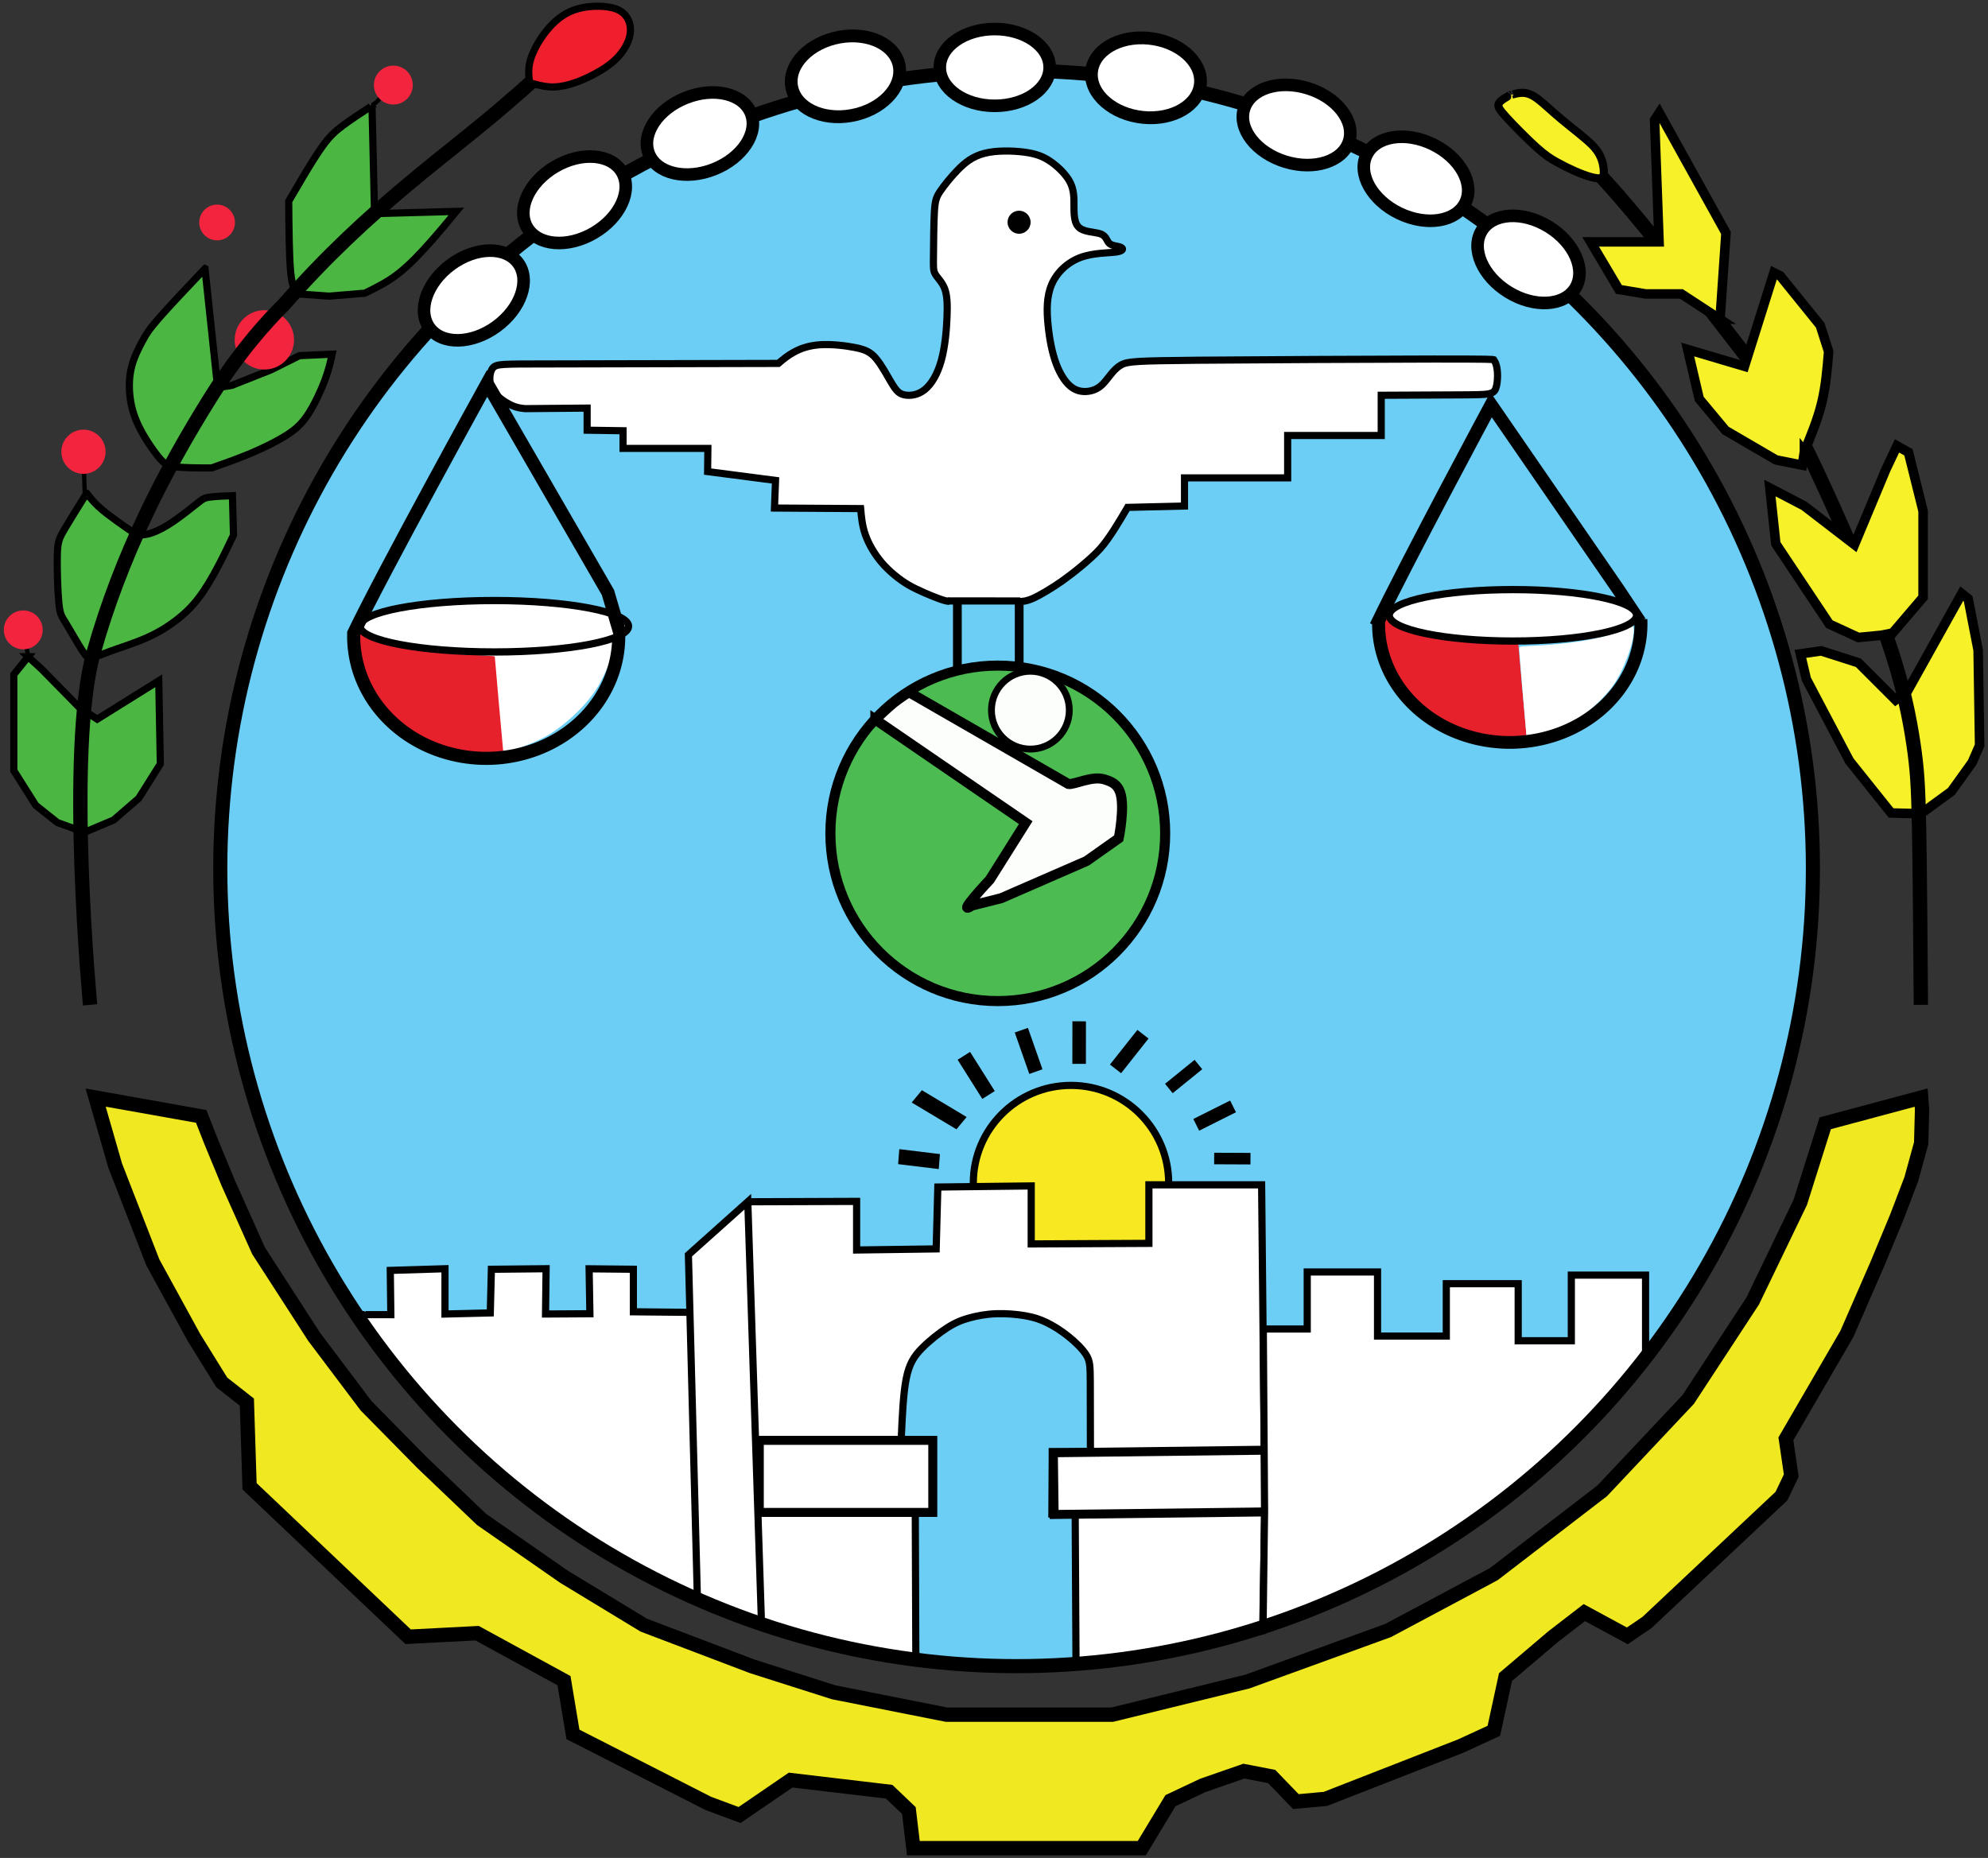
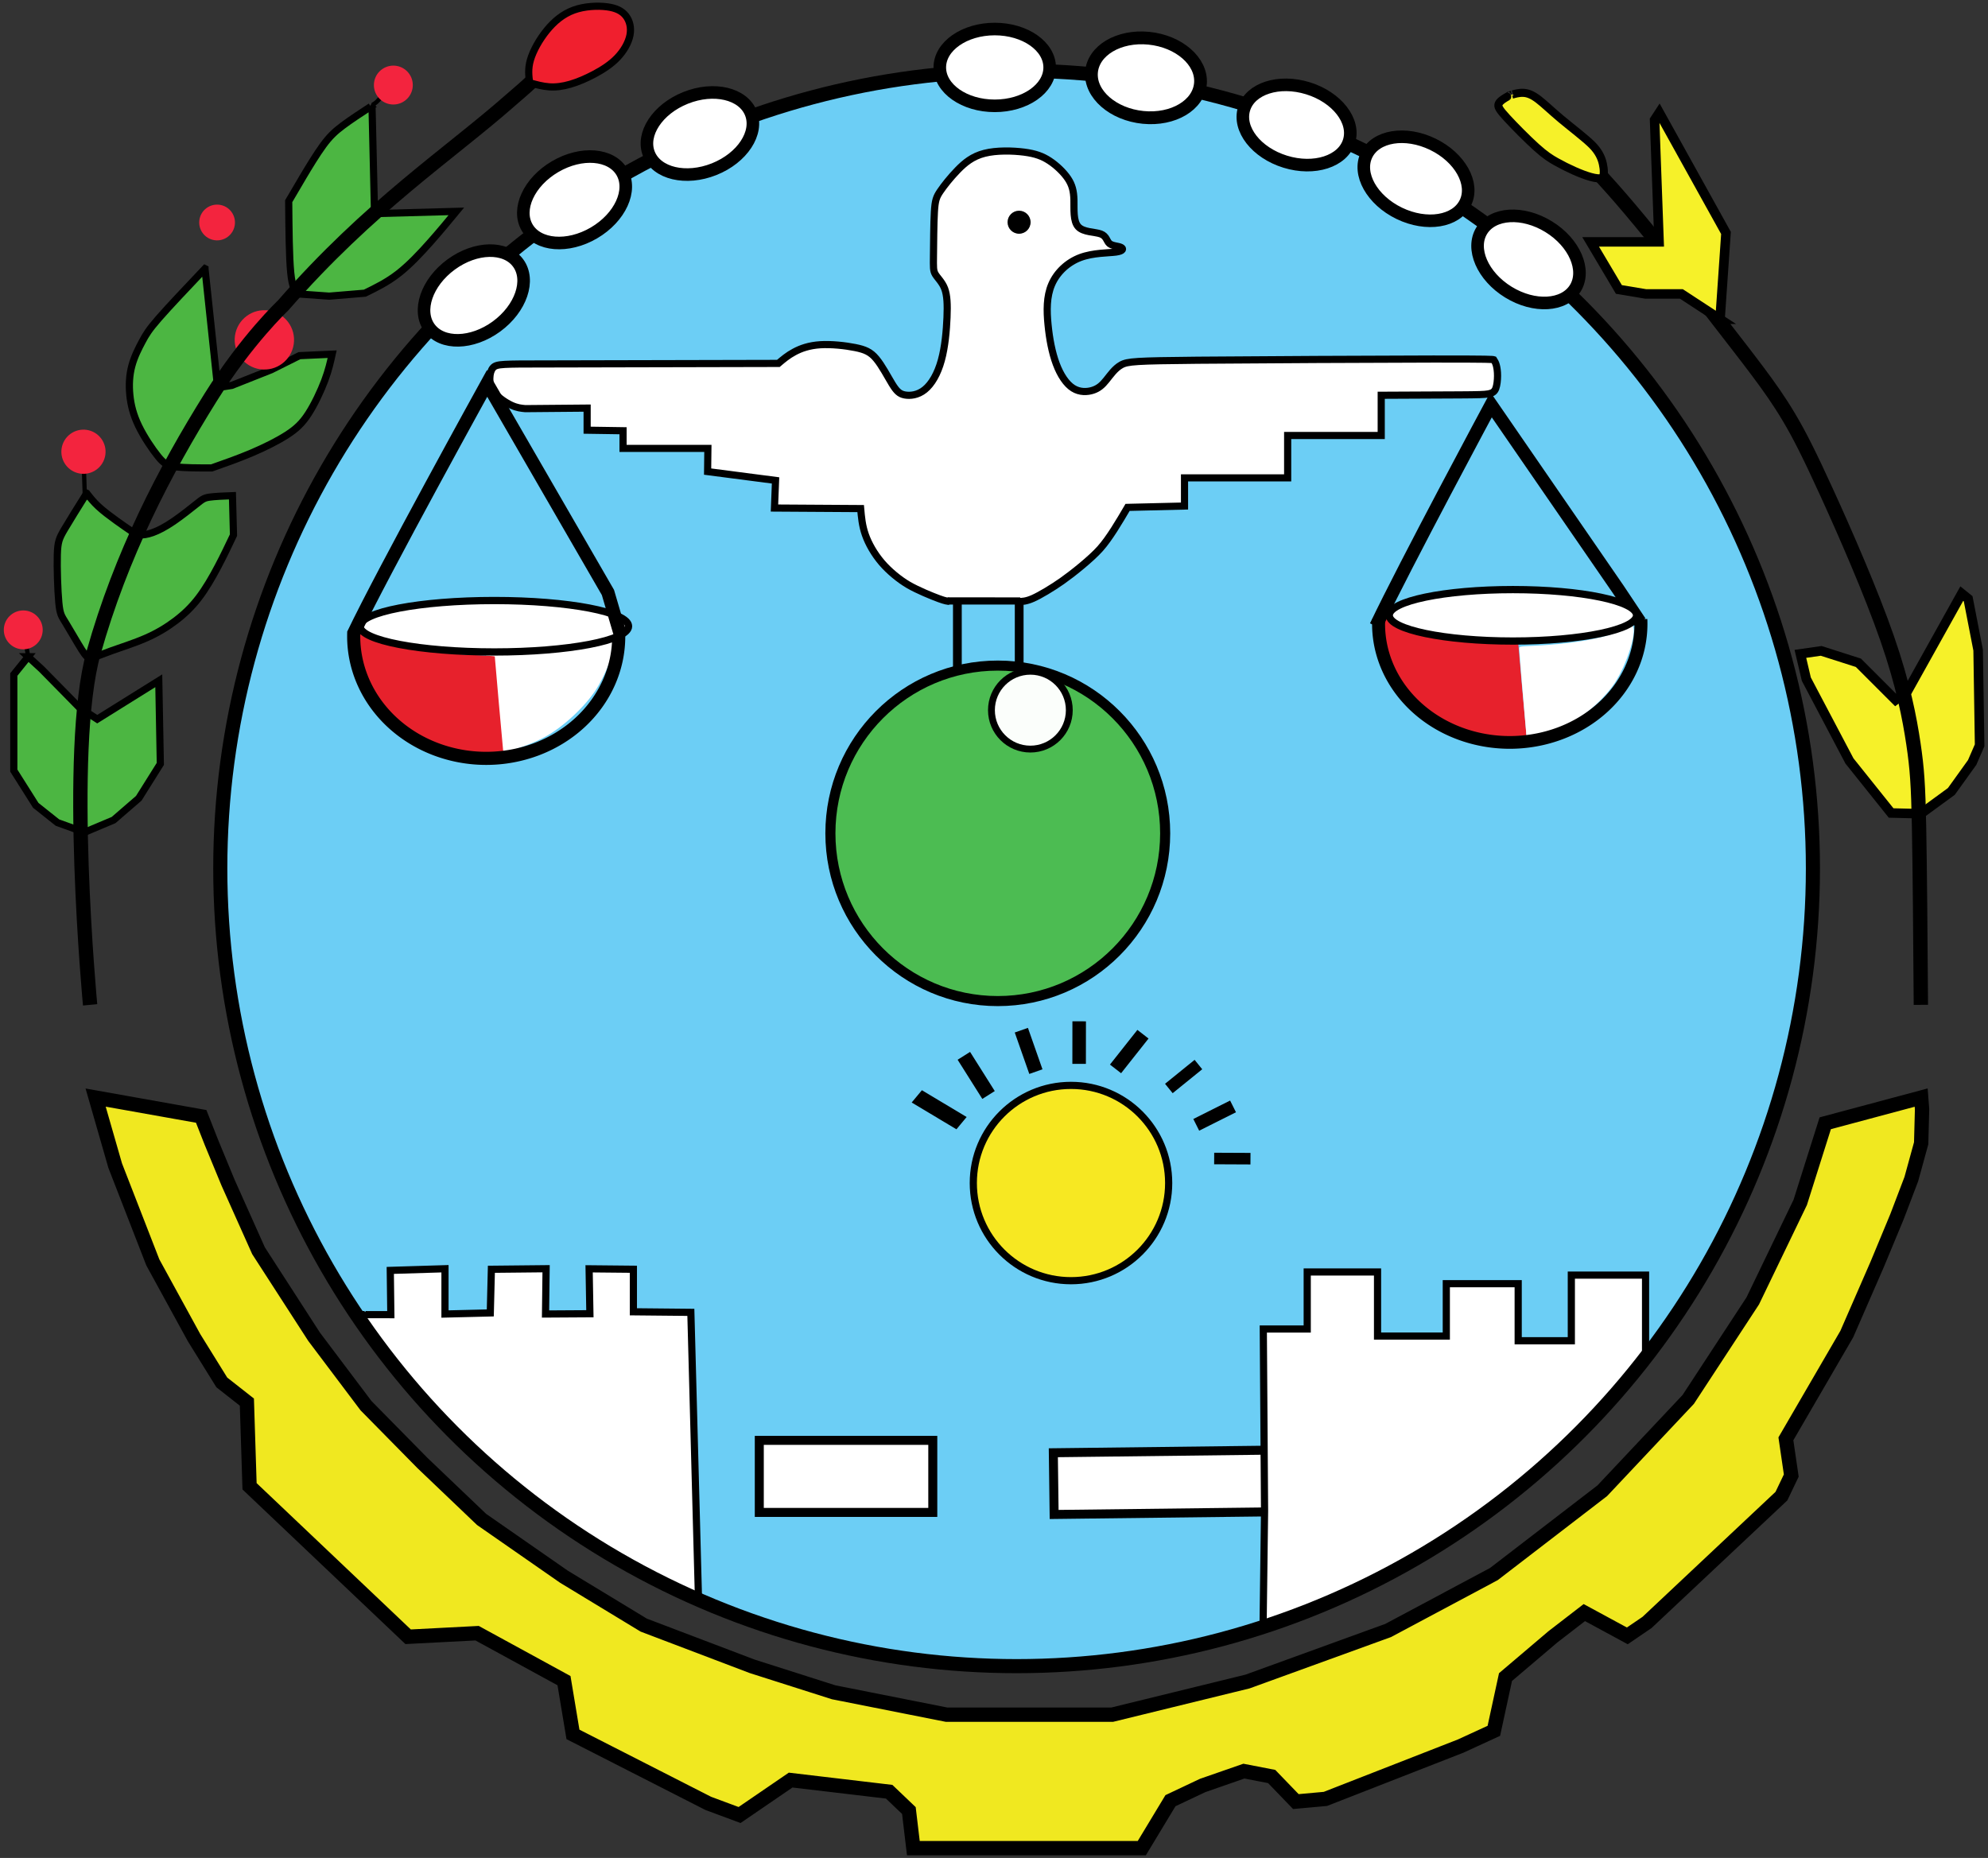
<svg xmlns="http://www.w3.org/2000/svg" width="552" height="516" viewBox="0 0 146.05 136.525" version="1.1" id="svg5">
  <rect x="0" y="0" width="146.05" height="136.525" fill="#333333" stroke="none" />
  <defs id="defs2">
    <clipPath clipPathUnits="userSpaceOnUse" id="clipPath53369">
      <rect style="display:none;opacity:0.5;fill:none;fill-opacity:1;stroke:#000000;stroke-width:0.238;stroke-miterlimit:4;stroke-dasharray:none;stroke-opacity:1" id="rect53371" width="7.371" height="2.438" x="114.208" y="137.921" d="m 114.208,137.921 h 7.371 v 2.438 h -7.371 z" />
      <path id="lpe_path-effect71530" style="display:block;opacity:0.5;fill:none;fill-opacity:1;stroke:#000000;stroke-width:0.238;stroke-miterlimit:4;stroke-dasharray:none;stroke-opacity:1" class="powerclip" d="m 110.564,133.079 h 15.135 v 14.746 h -15.135 z m 3.644,4.841 v 2.438 h 7.371 v -2.438 z" />
    </clipPath>
    <clipPath clipPathUnits="userSpaceOnUse" id="clipath_lpe_path-effect53373">
      <rect style="display:none;opacity:0.5;fill:none;fill-opacity:1;stroke:#000000;stroke-width:0.238;stroke-miterlimit:4;stroke-dasharray:none;stroke-opacity:1" id="rect71" width="7.371" height="2.438" x="114.208" y="137.921" d="m 114.208,137.921 h 7.371 v 2.438 h -7.371 z" />
      <path id="lpe_path-effect53373" style="display:block;opacity:0.5;fill:none;fill-opacity:1;stroke:#000000;stroke-width:0.238;stroke-miterlimit:4;stroke-dasharray:none;stroke-opacity:1" class="powerclip" d="m 110.564,133.079 h 15.135 v 14.746 h -15.135 z m 3.644,4.841 v 2.438 h 7.371 v -2.438 z" />
    </clipPath>
  </defs>
  <g id="layer2" style="display:inline" transform="translate(-32.561,-131.494)">
    <g id="g38041" transform="translate(-57.52,2.679)">
      <g id="g39221">
        <g id="g39313">
          <ellipse style="display:inline;opacity:1;fill:#6ccef5;fill-opacity:1;fill-rule:evenodd;stroke:none;stroke-width:1.036;stroke-opacity:1" id="path1013" cx="164.766" cy="192.627" rx="58.502" ry="58.618" />
          <path style="display:inline;opacity:1;fill:#4cb642;fill-opacity:1;stroke:#000000;stroke-width:0.527;stroke-linecap:butt;stroke-linejoin:miter;stroke-miterlimit:4;stroke-dasharray:none;stroke-opacity:1" d="m 92.149,177.073 c 0,0 -1.054,1.307 -1.054,1.307 0,0 -2.1e-4,7.059 -2.1e-4,7.059 0,0 1.613,2.552 1.613,2.552 0,0 1.591,1.267 1.591,1.267 0,0 1.987,0.716 1.987,0.716 0,0 2.142,-0.903 2.142,-0.903 0,0 1.848,-1.598 1.848,-1.598 0,0 1.584,-2.526 1.584,-2.526 0,0 -0.114,-6.109 -0.114,-6.109 0,0 -4.521,2.821 -4.521,2.821 0,0 -1.291,-0.831 -1.291,-0.831 0,0 -2.795,-2.845 -2.795,-2.845 0,0 -0.99,-0.91 -0.99,-0.91 z" id="path942" />
          <rect style="display:inline;opacity:1;fill:#000000;fill-opacity:1;stroke:none;stroke-width:0.375;stroke-miterlimit:4;stroke-dasharray:none;stroke-opacity:1" id="rect75548" width="0.643" height="5.073" x="160.094" y="172.977" />
          <path style="display:inline;opacity:1;fill:#ffffff;stroke:#000000;stroke-width:0.527;stroke-linecap:butt;stroke-linejoin:miter;stroke-miterlimit:4;stroke-dasharray:none;stroke-opacity:1" d="m 116.934,225.415 c 0.373,6.7e-4 1.116,0.002 1.86,0.003 0,0 -0.041,-3.253 -0.041,-3.253 0,0 4.019,-0.122 4.019,-0.122 0,0 0,3.328 0,3.328 0,0 3.328,-0.081 3.328,-0.081 0,0 0.081,-3.207 0.081,-3.207 0,0 4.019,-0.041 4.019,-0.041 0,0 -0.041,3.328 -0.041,3.328 0,0 3.259,-0.02 3.259,-0.02 0,0 -0.057,-3.301 -0.057,-3.301 0,0 3.252,0.032 3.252,0.032 0,0 0,3.126 0,3.126 0,0 4.222,0.041 4.222,0.041 0,0 0.563,21.108 0.563,21.108 -2.231,-1.107 -4.462,-2.212 -6.96,-3.75 -2.498,-1.537 -5.265,-3.506 -8.03,-5.474 0,0 -6.066,-6.402 -6.066,-6.402 0,0 -3.166,-4.047 -3.166,-4.047 -0.359,-0.424 -0.718,-0.847 -0.82,-1.059 -0.102,-0.212 0.051,-0.212 0.206,-0.212 0,0 -8e-5,0.002 0.373,0.002 z" id="path4947" />
          <circle style="opacity:1;fill:#f7e822;fill-opacity:1;fill-rule:evenodd;stroke:#000000;stroke-width:0.527;stroke-miterlimit:4;stroke-dasharray:none;stroke-opacity:1" id="path25092" cx="168.762" cy="215.746" r="7.176" />
-           <path style="display:inline;opacity:1;fill:#ffffff;fill-opacity:1;stroke:#000000;stroke-width:0.527;stroke-linecap:butt;stroke-linejoin:miter;stroke-miterlimit:4;stroke-dasharray:none;stroke-opacity:1" d="m 145.008,217.122 c 0,0 8.005,-0.028 8.005,-0.028 0,0 0,3.572 0,3.572 0,0 5.845,-0.081 5.845,-0.081 0,0 0.122,-4.546 0.122,-4.546 0,0 6.86,-0.081 6.86,-0.081 0,0 0,4.262 0,4.262 0,0 8.646,-0.041 8.646,-0.041 0,0 0,-4.303 0,-4.303 0,0 8.281,0 8.281,0 0,0 0.122,12.462 0.122,12.462 0,0 0.122,10.676 0.122,10.676 0,0 -0.165,9.64 -0.165,9.64 -1.665,0.414 -3.329,0.827 -5.622,1.284 -2.293,0.457 -5.214,0.957 -6.668,1.053 -1.454,0.096 -1.441,-0.213 -1.428,-0.522 0,0 -0.057,-10.407 -0.057,-10.407 0,0 -1.712,0 -1.712,0 0,0 0.028,-4.577 0.028,-4.577 0,0 2.803,0 2.803,0 -0.001,-1.977 -0.003,-3.952 -0.01,-5.123 -0.007,-1.171 -0.021,-1.536 -0.291,-1.976 -0.27,-0.44 -0.798,-0.954 -1.332,-1.38 -0.534,-0.426 -1.076,-0.765 -1.576,-1.008 -0.501,-0.244 -0.961,-0.393 -1.583,-0.501 -0.622,-0.108 -1.407,-0.176 -2.131,-0.149 -0.724,0.027 -1.387,0.149 -1.955,0.304 -0.568,0.156 -1.042,0.345 -1.643,0.729 -0.601,0.384 -1.329,0.961 -1.877,1.523 -0.548,0.562 -0.916,1.107 -1.136,2.219 -0.22,1.112 -0.293,2.789 -0.366,4.466 0,0 2.294,0 2.294,0 0,0 0.028,5.36 0.028,5.36 0,0 -1.289,-0.002 -1.289,-0.002 0,0 0.041,10.919 0.041,10.919 0,0 -5.485,-0.93 -5.485,-0.93 0,0 -5.847,-1.581 -5.847,-1.581 0,0 -1.014,-31.239 -1.014,-31.239 0,0 -4.363,3.904 -4.363,3.904 0,0 0.664,25.393 0.664,25.393 0,0 4.712,1.942 4.712,1.942" id="path5064" />
          <rect style="display:inline;opacity:1;fill:#ffffff;fill-opacity:1;stroke:#000000;stroke-width:0.661;stroke-miterlimit:4;stroke-dasharray:none;stroke-opacity:1" id="rect7547" width="12.746" height="5.295" x="145.863" y="234.654" />
          <rect style="display:inline;opacity:1;fill:#ffffff;fill-opacity:1;stroke:#000000;stroke-width:0.661;stroke-miterlimit:4;stroke-dasharray:none;stroke-opacity:1" id="rect7747" width="15.589" height="4.535" x="164.377" y="237.537" transform="matrix(1,-0.012,0.013,1,0,0)" />
          <path style="opacity:1;fill:#ffffff;stroke:#000000;stroke-width:0.527;stroke-linecap:butt;stroke-linejoin:miter;stroke-miterlimit:4;stroke-dasharray:none;stroke-opacity:1" d="m 182.89,226.473 h 3.227 v -4.191 h 5.166 v 4.707 h 5.052 v -3.846 h 5.281 v 4.191 h 3.904 v -4.822 h 5.453 v 6.014 l -1.265,1.738 -2.464,2.66 -2.851,2.832 -4.996,4.211 -6.22,3.751 -4.879,2.566 -3.961,1.569 -1.464,0.464 0.109,-8.477 z" id="path24021" />
          <ellipse style="display:inline;opacity:1;fill:#4cbc52;fill-opacity:1;fill-rule:evenodd;stroke:#000000;stroke-width:0.74;stroke-miterlimit:4;stroke-dasharray:none;stroke-opacity:1" id="path32938" cx="163.384" cy="190.049" rx="12.297" ry="12.326" />
          <g id="g52283" style="display:inline;opacity:1;fill:#ffffff" transform="matrix(3.98,0,0,3.98,-269.219,-384.535)">
            <path style="opacity:1;fill:#ffffff;stroke:#000000;stroke-width:0.132;stroke-linecap:butt;stroke-linejoin:miter;stroke-miterlimit:4;stroke-dasharray:none;stroke-opacity:1" d="m 107.797,140.083 c -0.03,-3.2e-4 -0.06,-6.4e-4 -0.19,-0.048 -0.129,-0.047 -0.394,-0.156 -0.561,-0.253 -0.166,-0.097 -0.359,-0.254 -0.495,-0.414 -0.136,-0.16 -0.241,-0.343 -0.301,-0.513 -0.06,-0.17 -0.073,-0.327 -0.087,-0.483 0,0 -1.591,-0.01 -1.591,-0.01 0,0 0.02,-0.51 0.02,-0.51 0,0 -1.254,-0.163 -1.254,-0.163 0,0 0.005,-0.428 0.005,-0.428 0,0 -1.566,0 -1.566,0 0,0 0,-0.326 0,-0.326 0,0 -0.663,-0.01 -0.663,-0.01 0,0 0,-0.408 0,-0.408 0,0 -1.142,0.01 -1.142,0.01 -0.075,-0.007 -0.149,-0.014 -0.253,-0.061 -0.104,-0.048 -0.236,-0.136 -0.311,-0.229 -0.075,-0.093 -0.092,-0.192 -0.09,-0.274 0.002,-0.082 0.022,-0.146 0.056,-0.187 0.034,-0.041 0.082,-0.058 0.221,-0.066 0.139,-0.008 0.37,-0.008 0.602,-0.008 0,0 4.447,-0.01 4.447,-0.01 0.087,-0.074 0.174,-0.148 0.294,-0.212 0.12,-0.065 0.274,-0.12 0.48,-0.133 0.206,-0.013 0.463,0.016 0.643,0.052 0.18,0.036 0.284,0.079 0.389,0.206 0.106,0.126 0.214,0.335 0.294,0.466 0.081,0.131 0.133,0.184 0.232,0.203 0.099,0.019 0.243,0.005 0.37,-0.098 0.127,-0.102 0.238,-0.292 0.306,-0.54 0.069,-0.248 0.095,-0.555 0.105,-0.793 0.01,-0.238 0.003,-0.408 -0.043,-0.531 -0.046,-0.122 -0.131,-0.197 -0.172,-0.265 -0.041,-0.068 -0.037,-0.129 -0.035,-0.346 0.003,-0.217 0.004,-0.589 0.017,-0.806 0.013,-0.217 0.037,-0.277 0.108,-0.382 0.071,-0.105 0.189,-0.254 0.32,-0.389 0.131,-0.135 0.275,-0.255 0.497,-0.311 0.221,-0.057 0.519,-0.049 0.732,-0.022 0.213,0.028 0.34,0.076 0.469,0.161 0.129,0.085 0.258,0.208 0.338,0.326 0.079,0.118 0.108,0.231 0.112,0.398 0.004,0.167 -0.017,0.388 0.08,0.493 0.096,0.104 0.309,0.093 0.416,0.133 0.106,0.04 0.107,0.131 0.16,0.177 0.053,0.045 0.159,0.045 0.21,0.069 0.052,0.023 0.049,0.069 -0.091,0.088 -0.14,0.019 -0.419,0.012 -0.657,0.101 -0.237,0.089 -0.433,0.273 -0.529,0.497 -0.096,0.223 -0.093,0.485 -0.067,0.744 0.025,0.258 0.073,0.513 0.151,0.722 0.078,0.209 0.187,0.372 0.311,0.45 0.124,0.078 0.263,0.071 0.367,0.037 0.104,-0.034 0.172,-0.095 0.246,-0.187 0.075,-0.092 0.156,-0.214 0.274,-0.28 0.117,-0.066 0.27,-0.076 1.411,-0.087 1.141,-0.01 3.269,-0.02 4.345,-0.022 1.076,-0.001 1.099,0.006 1.122,0.013 0.017,0.026 0.034,0.053 0.047,0.1 0.013,0.047 0.023,0.114 0.023,0.195 -3e-5,0.081 -0.01,0.174 -0.032,0.234 -0.023,0.06 -0.059,0.086 -0.134,0.101 -0.076,0.014 -0.191,0.017 -0.528,0.019 -0.337,0.002 -0.895,0.005 -1.453,0.007 0,0 0,0.743 0,0.743 0,0 -1.727,0 -1.727,0 0,0 0,0.782 0,0.782 0,0 -1.904,0 -1.904,0 0,0 0,0.52 0,0.52 0,0 -1.051,0.025 -1.051,0.025 -0.154,0.262 -0.333,0.568 -0.505,0.761 -0.172,0.194 -0.521,0.47 -0.706,0.6 -0.185,0.13 -0.407,0.262 -0.535,0.319 -0.128,0.056 -0.197,0.057 -0.265,0.058" id="path44711" />
          </g>
          <path style="opacity:1;fill:#ffffff;fill-opacity:1;stroke:none;stroke-width:0.079;stroke-miterlimit:4;stroke-dasharray:none;stroke-opacity:1" d="m 126.359,184.05 c 0,-0.088 -0.034,-0.522 -0.075,-0.963 -0.118,-1.26 -0.534,-6.386 -0.534,-6.583 0,-0.173 0.033,-0.179 1.238,-0.235 3.852,-0.178 6.934,-0.822 8.069,-1.685 0.231,-0.176 0.238,-0.176 0.345,-0.024 0.365,0.521 -0.498,3.308 -1.516,4.896 -0.833,1.3 -2.443,2.792 -3.805,3.526 -0.976,0.527 -2.338,0.997 -3.398,1.175 -0.289,0.049 -0.324,0.041 -0.324,-0.107 z" id="path71520" />
          <circle style="display:inline;opacity:1;fill:#000000;fill-rule:evenodd;stroke-width:0.668" id="path47304" cx="164.948" cy="145.144" r="0.847" />
          <g id="g71496" transform="matrix(3.98,0,0,3.98,-269.219,-384.166)" style="opacity:1">
            <path style="opacity:1;fill:#e7212c;fill-opacity:1;stroke:none;stroke-width:0.019;stroke-miterlimit:4;stroke-dasharray:none;stroke-opacity:1" d="m 117.9,142.531 c -0.03,-0.004 -0.136,-0.025 -0.236,-0.047 -0.961,-0.209 -1.736,-0.957 -1.936,-1.87 -0.066,-0.3 -0.065,-0.318 0.011,-0.42 l 0.067,-0.091 0.063,0.077 c 0.205,0.25 1.004,0.433 2.073,0.473 0.193,0.008 0.352,0.019 0.352,0.026 0,0.024 0.146,1.664 0.157,1.764 l 0.011,0.101 -0.253,-0.003 c -0.139,-0.001 -0.278,-0.007 -0.308,-0.01 z" id="path67541" />
            <path style="opacity:1;fill:#ffffff;fill-opacity:1;stroke:none;stroke-width:0.017;stroke-miterlimit:4;stroke-dasharray:none;stroke-opacity:1" d="m 118.451,142.474 c 0,-0.019 -0.007,-0.112 -0.016,-0.206 -0.026,-0.269 -0.116,-1.364 -0.116,-1.406 0,-0.037 0.007,-0.038 0.269,-0.05 0.836,-0.038 1.505,-0.176 1.752,-0.36 0.05,-0.037 0.052,-0.038 0.075,-0.005 0.079,0.111 -0.108,0.706 -0.329,1.046 -0.181,0.278 -0.53,0.596 -0.826,0.753 -0.212,0.112 -0.508,0.213 -0.738,0.251 -0.063,0.01 -0.07,0.008 -0.07,-0.023 z" id="path67814" />
            <path style="display:inline;fill:none;fill-rule:evenodd;stroke:#000000;stroke-width:0.242;stroke-miterlimit:4;stroke-dasharray:none;stroke-opacity:1" id="path53041" clip-path="url(#clipath_lpe_path-effect53373)" d="m 120.577,140.452 a 2.446,2.252 0 0 1 -2.446,2.252 2.446,2.252 0 0 1 -2.446,-2.252 2.446,2.252 0 0 1 2.446,-2.252 2.446,2.252 0 0 1 2.446,2.252 z" transform="matrix(0.99,0,0,0.971,1.195,4.031)" />
            <path style="display:inline;fill:none;stroke:#000000;stroke-width:0.242;stroke-linecap:butt;stroke-linejoin:miter;stroke-miterlimit:4;stroke-dasharray:none;stroke-opacity:1" d="m 115.674,140.45 c 0.544,-1.142 2.126,-4.087 2.126,-4.087 l 2.346,3.407 0.402,0.603" id="path53783" />
            <ellipse style="display:inline;opacity:1;fill:#ffffff;fill-rule:evenodd;stroke:#000000;stroke-width:0.134;stroke-miterlimit:4;stroke-dasharray:none;stroke-opacity:1" id="path52506" cx="118.203" cy="140.25" rx="2.282" ry="0.475" />
          </g>
          <path style="opacity:1;fill:#e7212c;fill-opacity:1;stroke:none;stroke-width:0.075;stroke-miterlimit:4;stroke-dasharray:none;stroke-opacity:1" d="m 124.863,184.422 c -0.12,-0.016 -0.543,-0.099 -0.94,-0.185 -3.826,-0.831 -6.908,-3.809 -7.703,-7.442 -0.261,-1.196 -0.26,-1.266 0.043,-1.673 l 0.268,-0.361 0.25,0.307 c 0.814,0.997 3.998,1.724 8.25,1.884 0.77,0.032 1.4,0.075 1.4,0.102 0,0.095 0.579,6.624 0.623,7.019 l 0.044,0.401 -1.008,-0.012 c -0.555,-0.004 -1.107,-0.028 -1.227,-0.04 z" id="path71516" />
          <path style="display:inline;opacity:1;fill:none;fill-rule:evenodd;stroke:#000000;stroke-width:0.242;stroke-miterlimit:4;stroke-dasharray:none;stroke-opacity:1" id="path71518" clip-path="url(#clipPath53369)" transform="matrix(3.98,0,0,3.98,-344.361,-383.422)" d="m 120.577,140.452 a 2.446,2.252 0 0 1 -2.446,2.252 2.446,2.252 0 0 1 -2.446,-2.252 2.446,2.252 0 0 1 2.446,-2.252 2.446,2.252 0 0 1 2.446,2.252 z" />
          <ellipse style="display:inline;opacity:1;fill:#ffffff;fill-rule:evenodd;stroke:#000000;stroke-width:0.534;stroke-miterlimit:4;stroke-dasharray:none;stroke-opacity:1" id="ellipse71524" cx="126.395" cy="174.832" rx="9.863" ry="1.89" />
          <path style="display:inline;opacity:1;fill:none;stroke:#000000;stroke-width:0.965;stroke-linecap:butt;stroke-linejoin:miter;stroke-miterlimit:4;stroke-dasharray:none;stroke-opacity:1" d="m 116.03,175.42 c 2.166,-4.545 9.835,-18.432 9.835,-18.432 l 8.879,15.363 0.923,3.146" id="path71522" />
          <path style="display:inline;opacity:1;fill:none;stroke:#000000;stroke-width:0.527;stroke-linecap:butt;stroke-linejoin:miter;stroke-miterlimit:4;stroke-dasharray:none;stroke-opacity:1" d="m 159.699,172.972 5.332,0.002" id="path74350" />
          <rect style="display:inline;opacity:1;fill:#000000;fill-opacity:1;stroke:none;stroke-width:0.375;stroke-miterlimit:4;stroke-dasharray:none;stroke-opacity:1" id="rect75771" width="0.643" height="5.073" x="164.635" y="172.977" />
          <circle style="display:inline;opacity:1;fill:#fbfefb;fill-opacity:1;fill-rule:evenodd;stroke:#000000;stroke-width:0.503;stroke-miterlimit:4;stroke-dasharray:none;stroke-opacity:1" id="path42934" cx="165.778" cy="180.999" r="2.86" />
-           <rect style="display:inline;opacity:1;fill:#000000;fill-opacity:1;stroke:#000000;stroke-width:0.484;stroke-miterlimit:4;stroke-dasharray:none;stroke-opacity:1" id="rect32512" width="2.521" height="0.621" x="172.843" y="193.191" transform="matrix(0.993,0.121,-0.079,0.997,0,0)" />
          <rect style="display:inline;opacity:1;fill:#000000;fill-opacity:1;stroke:#000000;stroke-width:0.552;stroke-miterlimit:4;stroke-dasharray:none;stroke-opacity:1" id="rect32594" width="3.279" height="0.621" x="258.165" y="99.587" transform="matrix(0.858,0.514,-0.639,0.769,0,0)" />
          <rect style="display:inline;opacity:1;fill:#000000;fill-opacity:1;stroke:#000000;stroke-width:0.501;stroke-miterlimit:4;stroke-dasharray:none;stroke-opacity:1" id="rect32596" width="2.9" height="0.58" x="260.649" y="-26.346" transform="rotate(57.777)" />
          <rect style="display:inline;opacity:1;fill:#000000;fill-opacity:1;stroke:#000000;stroke-width:0.476;stroke-miterlimit:4;stroke-dasharray:none;stroke-opacity:1" id="rect32598" width="2.751" height="0.55" x="247.887" y="-88.36" transform="rotate(70.664)" />
          <rect style="display:inline;opacity:1;fill:#000000;fill-opacity:1;stroke:#000000;stroke-width:0.461;stroke-miterlimit:4;stroke-dasharray:none;stroke-opacity:1" id="rect32600" width="2.664" height="0.533" x="-206.568" y="169.325" transform="rotate(-89.936)" />
          <rect style="display:inline;opacity:1;fill:#000000;fill-opacity:1;stroke:#000000;stroke-width:0.48;stroke-miterlimit:4;stroke-dasharray:none;stroke-opacity:1" id="rect32602" width="2.771" height="0.556" x="-58.15" y="263.312" transform="matrix(0.62,-0.784,0.79,0.613,0,0)" />
          <rect style="display:inline;opacity:1;fill:#000000;fill-opacity:1;stroke:#000000;stroke-width:0.412;stroke-miterlimit:4;stroke-dasharray:none;stroke-opacity:1" id="rect32604" width="2.383" height="0.477" x="5.512" y="272.759" transform="rotate(-39.007)" />
          <rect style="display:inline;opacity:1;fill:#000000;fill-opacity:1;stroke:#000000;stroke-width:0.446;stroke-miterlimit:4;stroke-dasharray:none;stroke-opacity:1" id="rect32606" width="2.577" height="0.515" x="64.551" y="268.541" transform="rotate(-26.624)" />
          <rect style="display:inline;opacity:1;fill:#000000;fill-opacity:1;stroke:#000000;stroke-width:0.393;stroke-miterlimit:4;stroke-dasharray:none;stroke-opacity:1" id="rect32608" width="2.274" height="0.455" x="180.454" y="212.894" transform="rotate(0.262)" />
-           <path style="display:inline;opacity:1;fill:#fbfefb;fill-opacity:1;stroke:#000000;stroke-width:0.737;stroke-linecap:butt;stroke-linejoin:miter;stroke-miterlimit:4;stroke-dasharray:none;stroke-opacity:1" d="m 154.39,181.692 11.046,7.571 -2.634,4.186 c 0,0 -2.595,2.758 -1.32,1.908 l 2.152,-0.541 6.269,-2.731 2.367,-1.672 c 0,0 0.474,-2.317 0.102,-3.382 -0.204,-0.584 -0.605,-0.785 -1.2,-0.958 -0.871,-0.253 -2.202,0.419 -2.597,0.351 l -11.722,-6.751 c 0,0 -0.756,0.5 -1.109,0.784 -0.476,0.383 -1.354,1.235 -1.354,1.235 z" id="path36423" />
          <path style="display:inline;opacity:1;fill:none;stroke:none;stroke-width:1.055;stroke-linecap:butt;stroke-linejoin:miter;stroke-miterlimit:4;stroke-dasharray:none;stroke-opacity:1" d="m 201.686,175.78 0.698,7.539" id="path54373" />
          <path style="opacity:1;fill:#f0e820;fill-opacity:1;stroke:#000000;stroke-width:1.053px;stroke-linecap:butt;stroke-linejoin:miter;stroke-opacity:1" d="m 104.862,210.848 -7.756,-1.382 1.438,5.002 2.764,7.108 3.027,5.528 2.04,3.291 1.843,1.448 0.197,6.186 11.649,11.057 5.068,-0.263 6.384,3.488 0.658,3.949 9.938,5.068 2.303,0.856 3.751,-2.567 7.239,0.856 1.448,1.382 0.329,2.764 h 16.782 l 2.106,-3.488 2.369,-1.119 3.027,-1.053 2.04,0.395 1.777,1.843 2.172,-0.197 9.938,-3.883 2.435,-1.119 0.856,-3.949 3.488,-2.962 2.303,-1.777 3.159,1.711 1.448,-0.987 9.872,-9.28 0.724,-1.514 -0.395,-2.698 4.475,-7.7 2.238,-5.133 1.448,-3.488 1.053,-2.764 0.724,-2.633 0.066,-2.501 -0.066,-0.856 -7.047,1.888 -1.837,5.812 -3.488,7.239 -4.739,7.239 -6.318,6.713 -7.963,6.121 -7.766,4.146 -10.333,3.751 -9.938,2.435 h -12.175 l -8.292,-1.645 -5.989,-1.909 -7.963,-3.027 -5.857,-3.554 -6.055,-4.212 -4.344,-4.146 -4.146,-4.212 -3.817,-5.068 -4.08,-6.318 -2.238,-5.002 -1.225,-2.965 z" id="path76722" />
          <path style="display:inline;opacity:1;fill:#4cb642;fill-opacity:1;stroke:#000000;stroke-width:0.527;stroke-linecap:butt;stroke-linejoin:miter;stroke-miterlimit:4;stroke-dasharray:none;stroke-opacity:1" d="m 96.45,165.057 c -0.637,1.02 -1.275,2.04 -1.649,2.678 -0.373,0.638 -0.483,0.893 -0.51,1.849 -0.027,0.957 0.027,2.614 0.11,3.497 0.082,0.883 0.192,0.993 0.51,1.512 0.319,0.519 0.847,1.448 1.175,1.967 0.328,0.519 0.456,0.628 0.738,0.582 0.282,-0.046 0.719,-0.246 1.43,-0.501 0.71,-0.255 1.694,-0.565 2.541,-0.935 0.847,-0.371 1.556,-0.802 2.188,-1.282 0.632,-0.48 1.186,-1.008 1.701,-1.684 0.515,-0.676 0.992,-1.5 1.41,-2.292 0.419,-0.792 0.779,-1.552 1.14,-2.312 0,0 -0.077,-2.898 -0.077,-2.898 -0.657,0.026 -1.313,0.051 -1.699,0.109 -0.387,0.058 -0.503,0.148 -0.915,0.477 -0.412,0.328 -1.121,0.895 -1.726,1.307 -0.605,0.412 -1.107,0.67 -1.519,0.818 -0.412,0.148 -0.734,0.187 -0.966,0.161 -0.232,-0.025 -0.373,-0.115 -0.631,-0.289 -0.258,-0.174 -0.631,-0.431 -1.069,-0.747 -0.438,-0.316 -0.94,-0.689 -1.314,-1.035 -0.374,-0.345 -0.621,-0.664 -0.867,-0.982 0,0 -9.9e-5,1e-5 -9.9e-5,1e-5 z" id="path9407" />
          <path style="opacity:1;fill:#4cb642;fill-opacity:1;stroke:#000000;stroke-width:0.527;stroke-linecap:butt;stroke-linejoin:miter;stroke-miterlimit:4;stroke-dasharray:none;stroke-opacity:1" d="m 117.318,136.645 c -0.747,0.489 -1.494,0.979 -2.061,1.404 -0.567,0.425 -0.953,0.786 -1.429,1.433 -0.476,0.648 -1.041,1.582 -1.479,2.316 -0.438,0.734 -0.748,1.267 -1.059,1.801 0.018,2.055 0.036,4.112 0.149,5.248 0.114,1.135 0.321,1.35 0.529,1.565 0,0 2.295,0.164 2.295,0.164 0,0 2.623,-0.218 2.623,-0.218 0.82,-0.401 1.64,-0.802 2.459,-1.439 0.819,-0.637 1.639,-1.512 2.349,-2.313 0.71,-0.801 1.311,-1.53 1.913,-2.259 0,0 -6.011,0.164 -6.011,0.164 0,0 -0.183,-7.839 -0.183,-7.839 0,0 -0.096,-0.028 -0.096,-0.028 z" id="path12782" />
          <path style="display:inline;opacity:1;fill:#4cb642;fill-opacity:1;stroke:#000000;stroke-width:0.527;stroke-linecap:butt;stroke-linejoin:miter;stroke-miterlimit:4;stroke-dasharray:none;stroke-opacity:1" d="m 105.138,148.555 c -1.311,1.384 -2.623,2.769 -3.379,3.634 -0.756,0.865 -0.956,1.211 -1.22,1.703 -0.264,0.492 -0.592,1.129 -0.774,1.813 -0.182,0.683 -0.218,1.412 -0.145,2.141 0.073,0.729 0.255,1.457 0.647,2.268 0.392,0.811 0.993,1.703 1.421,2.231 0.428,0.528 0.683,0.692 1.312,0.773 0.628,0.082 1.629,0.082 2.631,0.082 0.984,-0.346 1.968,-0.692 2.933,-1.102 0.965,-0.41 1.912,-0.883 2.604,-1.33 0.692,-0.446 1.129,-0.865 1.575,-1.557 0.446,-0.692 0.901,-1.657 1.193,-2.431 0.291,-0.774 0.419,-1.358 0.547,-1.94 0,0 -2.404,0.109 -2.404,0.109 0,0 -2.076,1.038 -2.076,1.038 0,0 -2.896,1.148 -2.896,1.148 0,0 -1.038,0.164 -1.038,0.164 0,0 -0.929,-8.743 -0.929,-8.743 0,0 1e-5,-2e-4 1e-5,-2e-4 z" id="path10710" />
          <g id="g10572" transform="matrix(3.945,0.524,-0.524,3.945,-187.668,-440.895)" style="display:inline;opacity:1">
            <path style="fill:none;stroke:#000000;stroke-width:0.079;stroke-linecap:butt;stroke-linejoin:miter;stroke-miterlimit:4;stroke-dasharray:none;stroke-opacity:1" d="m 90.804,141.664 c -0.034,-0.203 -0.068,-0.407 -0.102,-0.611" id="path10568" />
            <circle style="fill:#f3243e;fill-opacity:1;fill-rule:evenodd;stroke-width:0.322" id="circle10570" cx="92.636" cy="139.493" r="0.408" transform="rotate(0.808)" />
            <circle style="fill:#f3243e;fill-opacity:1;fill-rule:evenodd;stroke-width:0.433" id="circle10812" cx="95.639" cy="136.963" r="0.548" transform="rotate(0.808)" />
            <circle style="fill:#f3243e;fill-opacity:1;fill-rule:evenodd;stroke-width:0.261" id="circle15182" cx="94.46" cy="134.946" r="0.33" transform="rotate(0.808)" />
          </g>
          <path style="display:inline;opacity:1;fill:none;stroke:#000000;stroke-width:1.053px;stroke-linecap:butt;stroke-linejoin:miter;stroke-opacity:1" d="m 96.701,202.652 c 0,0 -1.769,-18.686 0.256,-25.88 2.025,-7.194 5.214,-13.342 8.61,-18.775 2.642,-4.226 5.314,-6.739 5.314,-6.739 6.376,-7.314 12.218,-11.124 16.733,-15.104 0.473,-0.417 1.028,-0.874 1.471,-1.299" id="path89945" />
          <g id="g10566" transform="matrix(3.98,0,0,3.98,-269.216,-384.425)" style="display:inline;opacity:1">
            <path style="fill:none;stroke:#000000;stroke-width:0.079;stroke-linecap:butt;stroke-linejoin:miter;stroke-miterlimit:4;stroke-dasharray:none;stroke-opacity:1" d="m 90.799,141.086 c -0.012,-0.061 -0.023,-0.121 -0.035,-0.183" id="path6064" />
            <circle style="fill:#f3243e;fill-opacity:1;fill-rule:evenodd;stroke-width:0.284" id="path6170" cx="90.705" cy="140.584" r="0.359" />
          </g>
          <path style="display:inline;opacity:1;fill:#f01f2e;fill-opacity:1;stroke:#000000;stroke-width:0.527;stroke-linecap:butt;stroke-linejoin:miter;stroke-miterlimit:4;stroke-dasharray:none;stroke-opacity:1" d="m 128.989,134.894 c -0.065,-0.51 -0.13,-1.021 0.062,-1.683 0.193,-0.662 0.651,-1.487 1.195,-2.156 0.544,-0.669 1.188,-1.21 1.987,-1.5 0.799,-0.29 1.752,-0.328 2.434,-0.241 0.682,0.087 1.122,0.314 1.398,0.674 0.276,0.361 0.405,0.863 0.296,1.417 -0.11,0.553 -0.457,1.159 -0.934,1.654 -0.476,0.496 -1.082,0.882 -1.687,1.204 -0.605,0.322 -1.211,0.58 -1.764,0.741 -0.554,0.161 -1.056,0.226 -1.545,0.192 -0.489,-0.034 -0.966,-0.167 -1.441,-0.3" id="path14771" />
          <g id="g15188" transform="matrix(2.245,3.286,-3.286,2.245,377.305,-478.602)" style="display:inline;opacity:1">
            <path style="fill:none;stroke:#000000;stroke-width:0.079;stroke-linecap:butt;stroke-linejoin:miter;stroke-miterlimit:4;stroke-dasharray:none;stroke-opacity:1" d="m 90.787,141.107 c 0.004,-0.022 0.007,-0.045 0.003,-0.079 -0.004,-0.034 -0.015,-0.08 -0.027,-0.125" id="path15184" />
            <circle style="fill:#f3243e;fill-opacity:1;fill-rule:evenodd;stroke-width:0.284" id="circle15186" cx="90.705" cy="140.584" r="0.359" />
          </g>
          <ellipse style="display:inline;opacity:1;fill:none;fill-opacity:1;fill-rule:evenodd;stroke:#000000;stroke-width:1.036;stroke-opacity:1" id="ellipse18758" cx="164.766" cy="192.627" rx="58.502" ry="58.618" />
          <g id="g21568" style="opacity:1" transform="matrix(3.98,0,0,3.98,-269.219,-384.43)">
            <ellipse style="display:inline;opacity:1;fill:#ffffff;fill-opacity:1;fill-rule:evenodd;stroke:#000000;stroke-width:0.232;stroke-opacity:1" id="path4194" cx="108.638" cy="130.201" rx="1.014" ry="0.709" />
-             <ellipse style="display:inline;opacity:1;fill:#ffffff;fill-opacity:1;fill-rule:evenodd;stroke:#000000;stroke-width:0.236;stroke-opacity:1" id="ellipse4760" cx="84.86" cy="147.237" rx="1.011" ry="0.733" transform="matrix(0.984,-0.178,0.152,0.988,0,0)" />
            <ellipse style="display:inline;opacity:1;fill:#ffffff;fill-opacity:1;fill-rule:evenodd;stroke:#000000;stroke-width:0.232;stroke-opacity:1" id="ellipse4762" cx="47.195" cy="160.292" rx="1.014" ry="0.709" transform="rotate(-21.734)" />
            <ellipse style="display:inline;opacity:1;fill:#ffffff;fill-opacity:1;fill-rule:evenodd;stroke:#000000;stroke-width:0.232;stroke-opacity:1" id="ellipse4764" cx="19.924" cy="165.453" rx="1.014" ry="0.709" transform="rotate(-30.388)" />
            <ellipse style="display:inline;opacity:1;fill:#ffffff;fill-opacity:1;fill-rule:evenodd;stroke:#000000;stroke-width:0.232;stroke-opacity:1" id="ellipse4766" cx="0.503" cy="166.948" rx="1.014" ry="0.709" transform="rotate(-36.207)" />
            <ellipse style="display:inline;opacity:1;fill:#ffffff;fill-opacity:1;fill-rule:evenodd;stroke:#000000;stroke-width:0.236;stroke-opacity:1" id="ellipse4786" cx="-120.587" cy="118.811" rx="1.011" ry="0.733" transform="matrix(-0.995,-0.099,-0.072,0.997,0,0)" />
            <ellipse style="display:inline;opacity:1;fill:#ffffff;fill-opacity:1;fill-rule:evenodd;stroke:#000000;stroke-width:0.232;stroke-opacity:1" id="ellipse4788" cx="-147.765" cy="91.708" rx="1.014" ry="0.709" transform="matrix(-0.956,-0.295,-0.295,0.956,0,0)" />
            <ellipse style="display:inline;opacity:1;fill:#ffffff;fill-opacity:1;fill-rule:evenodd;stroke:#000000;stroke-width:0.232;stroke-opacity:1" id="ellipse4790" cx="-162.43" cy="68.444" rx="1.014" ry="0.709" transform="matrix(-0.9,-0.435,-0.435,0.9,0,0)" />
            <ellipse style="display:inline;opacity:1;fill:#ffffff;fill-opacity:1;fill-rule:evenodd;stroke:#000000;stroke-width:0.232;stroke-opacity:1" id="ellipse4792" cx="-170.955" cy="51.837" rx="1.014" ry="0.709" transform="matrix(-0.852,-0.524,-0.524,0.852,0,0)" />
          </g>
          <path style="opacity:1;fill:#f6f129;fill-opacity:1;stroke:#000000;stroke-width:0.7;stroke-linecap:butt;stroke-linejoin:miter;stroke-miterlimit:4;stroke-dasharray:none;stroke-opacity:1" d="m 231.199,188.608 c 0,0 2.24,-1.639 2.24,-1.639 0,0 1.53,-2.131 1.53,-2.131 0,0 0.546,-1.257 0.546,-1.257 0,0 -0.109,-6.994 -0.109,-6.994 0,0 -0.733,-3.775 -0.733,-3.775 0,0 -0.469,-0.378 -0.469,-0.378 0,0 -3.989,7.158 -3.989,7.158 0,0 -0.874,0.656 -0.874,0.656 0,0 -2.732,-2.732 -2.732,-2.732 0,0 -2.732,-0.874 -2.732,-0.874 0,0 -1.53,0.218 -1.53,0.218 0,0 0.437,1.858 0.437,1.858 0,0 3.169,6.011 3.169,6.011 0,0 3.06,3.825 3.06,3.825 0,0 2.186,0.054 2.186,0.054 0,0 1.6e-4,4.2e-4 1.6e-4,4.2e-4 z" id="path25720" />
          <path style="opacity:1;fill:none;stroke:#000000;stroke-width:1.053px;stroke-linecap:butt;stroke-linejoin:miter;stroke-opacity:1" d="m 231.199,202.652 c -0.036,-4.99 -0.073,-9.984 -0.133,-13.076 -0.06,-3.092 -0.143,-4.287 -0.416,-6.121 -0.274,-1.834 -0.739,-4.307 -1.924,-7.72 -1.185,-3.413 -3.093,-7.769 -4.413,-10.663 -1.32,-2.894 -2.054,-4.331 -2.789,-5.568 -0.734,-1.236 -1.467,-2.272 -2.298,-3.382 -0.831,-1.111 -1.757,-2.295 -2.762,-3.595 -1.005,-1.301 -2.088,-2.719 -3.259,-4.199 -1.171,-1.48 -2.433,-3.026 -3.377,-4.144 -0.944,-1.118 -1.57,-1.808 -2.196,-2.499" id="path23912" />
-           <path style="display:inline;opacity:1;fill:#f6f129;fill-opacity:1;stroke:#000000;stroke-width:0.7;stroke-linecap:butt;stroke-linejoin:miter;stroke-miterlimit:4;stroke-dasharray:none;stroke-opacity:1" d="m 229.122,175.33 c 0,0 2.24,-2.623 2.24,-2.623 0,0 0,-6.339 0,-6.339 0,0 -1.076,-4.317 -1.076,-4.317 0,0 -0.84,-0.472 -0.84,-0.472 0,0 -0.817,1.729 -0.817,1.729 0,0 -2.308,5.527 -2.308,5.527 0,0 -3.702,-2.85 -3.702,-2.85 0,0 -2.514,-1.311 -2.514,-1.311 0,0 0.437,4.098 0.437,4.098 0,0 3.934,5.901 3.934,5.901 0,0 2.131,0.984 2.131,0.984 0,0 1.694,-0.164 1.694,-0.164 0,0 0,0 0,0 0,0 0.819,-0.164 0.819,-0.164 z" id="path26487" />
-           <path style="display:inline;opacity:1;fill:#f6f129;fill-opacity:1;stroke:#000000;stroke-width:0.7;stroke-linecap:butt;stroke-linejoin:miter;stroke-miterlimit:4;stroke-dasharray:none;stroke-opacity:1" d="m 222.645,161.992 c 0.489,-1.185 0.979,-2.369 1.275,-3.593 0.296,-1.223 0.399,-2.486 0.503,-3.749 0,0 -0.618,-1.932 -0.618,-1.932 0,0 -2.937,-3.632 -2.937,-3.632 0,0 -0.464,-0.232 -0.464,-0.232 0,0 -2.164,6.878 -2.164,6.878 0,0 -4.173,-1.236 -4.173,-1.236 0,0 0.85,3.632 0.85,3.632 0,0 1.932,2.318 1.932,2.318 0,0 3.709,2.164 3.709,2.164 0,0 1.932,0.386 1.932,0.386 0,0 0.154,-1.005 0.154,-1.005 0,0 0,-2.7e-4 0,-2.7e-4 z" id="path27868" />
+           <path style="display:inline;opacity:1;fill:#f6f129;fill-opacity:1;stroke:#000000;stroke-width:0.7;stroke-linecap:butt;stroke-linejoin:miter;stroke-miterlimit:4;stroke-dasharray:none;stroke-opacity:1" d="m 222.645,161.992 z" id="path27868" />
          <path style="display:inline;opacity:1;fill:#f6f129;fill-opacity:1;stroke:#000000;stroke-width:0.7;stroke-linecap:butt;stroke-linejoin:miter;stroke-miterlimit:4;stroke-dasharray:none;stroke-opacity:1" d="m 216.445,152.271 c 0,0 0.437,-6.339 0.437,-6.339 0,0 -4.9,-8.833 -4.9,-8.833 0,0 -0.345,0.528 -0.345,0.528 0,0 0.328,8.961 0.328,8.961 0,0 -5.027,0 -5.027,0 0,0 2.076,3.497 2.076,3.497 0,0 1.967,0.328 1.967,0.328 0,0 2.623,0 2.623,0 0,0 2.841,1.858 2.841,1.858 0,0 -1.2e-4,4e-5 -1.2e-4,4e-5 z" id="path27872" />
          <path style="display:inline;fill:#f6f129;fill-opacity:1;stroke:#000000;stroke-width:0.595;stroke-linecap:butt;stroke-linejoin:miter;stroke-miterlimit:4;stroke-dasharray:none;stroke-opacity:1" d="m 201.153,135.772 c 0.172,-0.051 0.515,-0.154 0.852,-0.135 0.337,0.019 0.669,0.158 1.094,0.482 0.425,0.324 0.945,0.833 1.673,1.443 0.729,0.61 1.789,1.415 2.276,1.906 0.487,0.491 0.694,0.961 0.789,1.392 0.095,0.431 0.101,0.846 -0.023,0.982 -0.124,0.135 -0.51,0.077 -0.875,-0.025 -0.365,-0.102 -0.776,-0.259 -1.21,-0.452 -0.434,-0.193 -0.889,-0.421 -1.311,-0.658 -0.422,-0.236 -0.811,-0.48 -1.48,-1.083 -0.669,-0.603 -1.618,-1.565 -2.164,-2.16 -0.545,-0.595 -0.687,-0.822 -0.585,-1.035 0.102,-0.213 0.448,-0.409 0.62,-0.507 0.173,-0.098 0.173,-0.098 0.172,-0.098 -5e-4,-4e-5 -8e-4,-4e-5 0.171,-0.051 z" id="path35629" />
        </g>
      </g>
    </g>
  </g>
</svg>